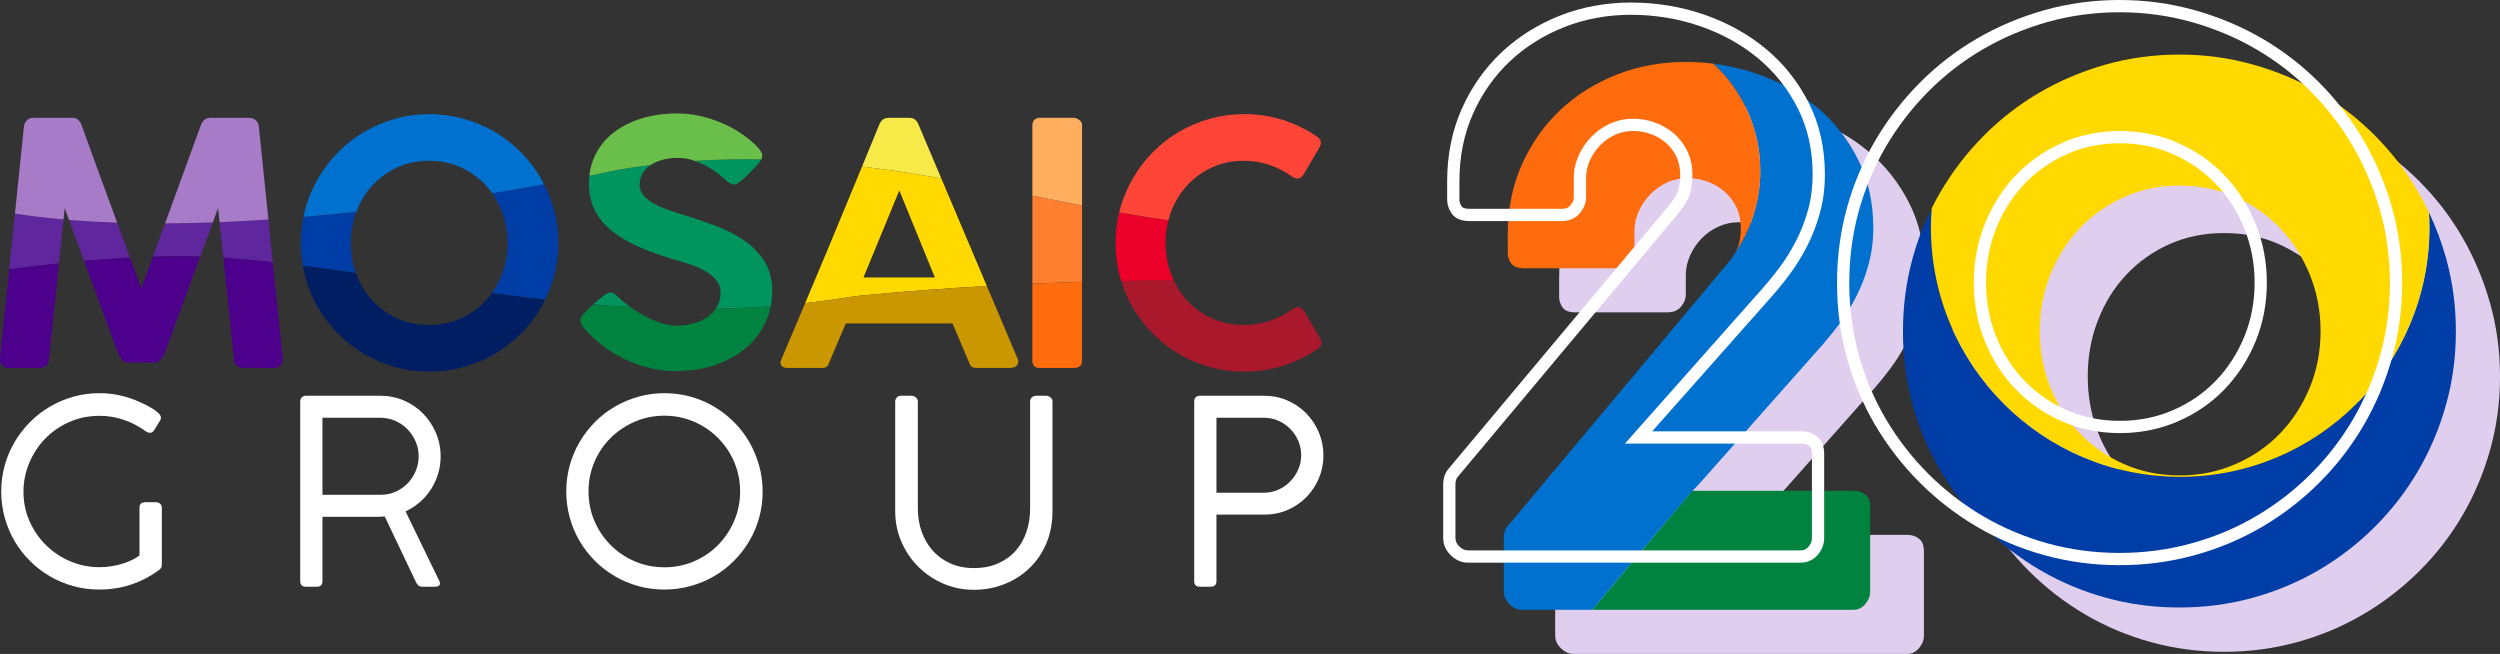
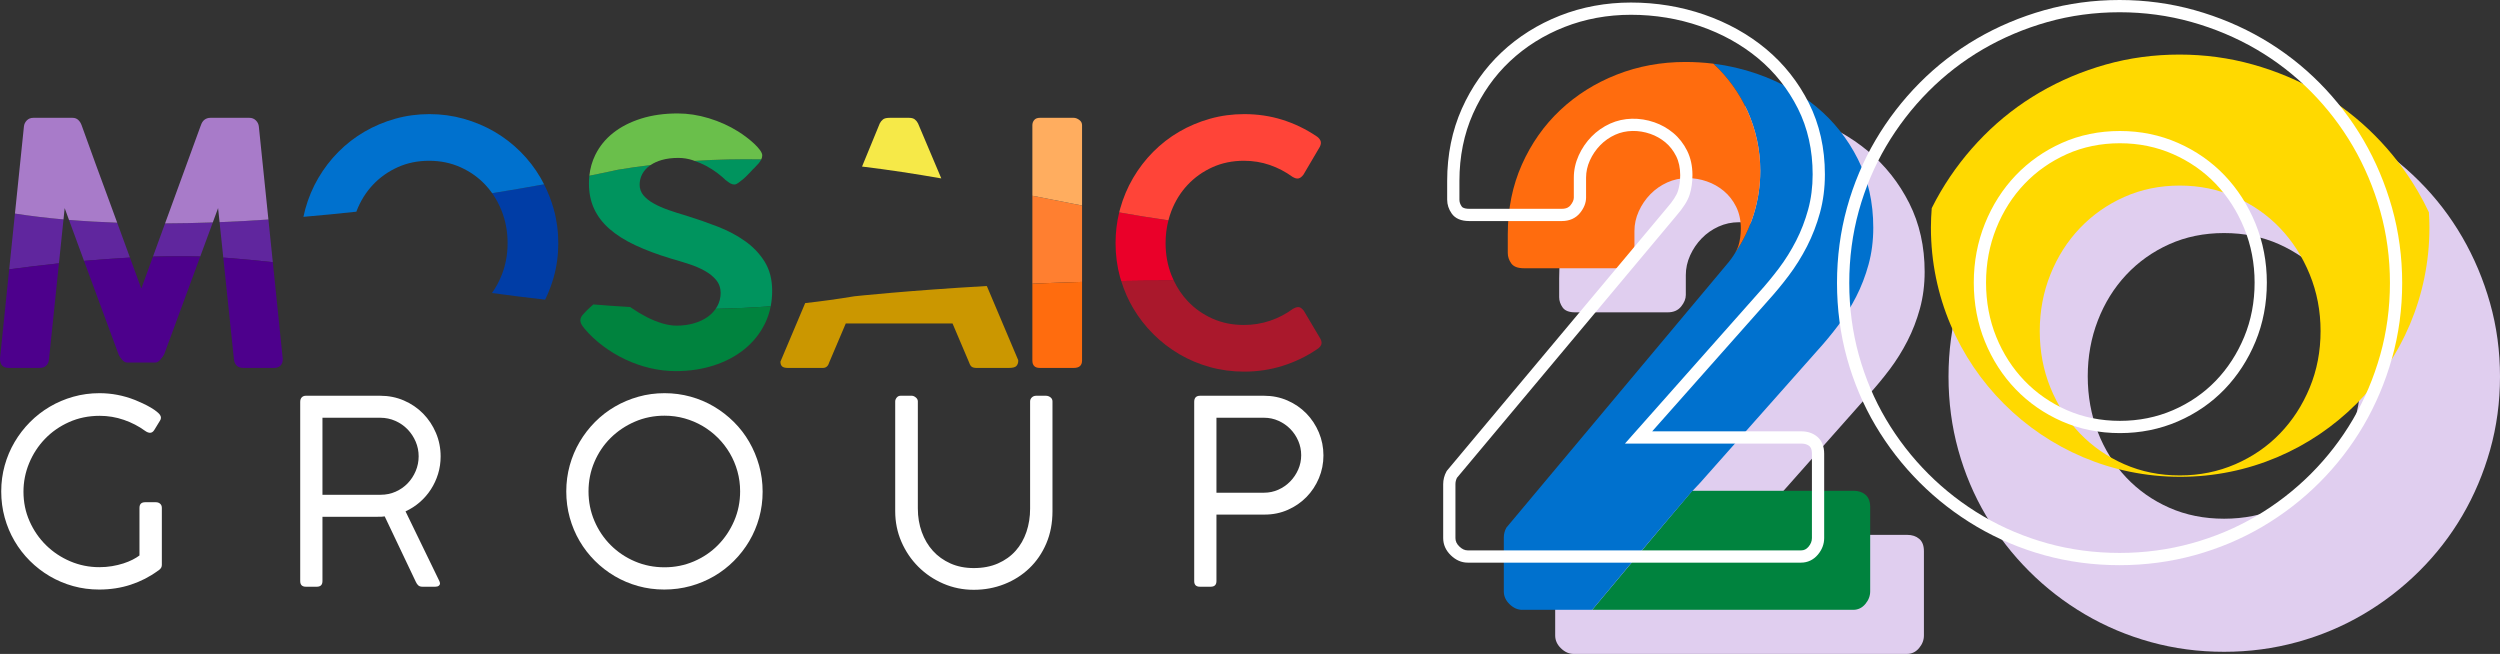
<svg xmlns="http://www.w3.org/2000/svg" id="Layer_2" viewBox="0 0 1000 261.57">
  <rect x="0" y="0" width="1000" height="261.57" fill="#333333" stroke="none" />
  <g id="Components">
    <g id="b39799ce-447a-4dcb-878d-cec273046575_1">
      <g id="Artwork_1">
        <path d="M66.03,89.359l-4.843,13.281c6.537-.199,12.864-.223,18.916-.046l5.023-13.627c-6.377.23-12.756.367-19.096.392" fill="#60269e" />
        <path d="M87.828,88.865l1.486,14.175c.578.039,1.156.081,1.728.124,6.017.464,12.041,1.044,18.079,1.707l-1.755-17.065c-6.478.438-13.004.797-19.538,1.059" fill="#60269e" />
        <path d="M46.877,89.079c-6.528-.226-12.971-.592-19.282-1.116,2,5.483,4.004,10.945,6.011,16.386,6.236-.558,12.375-1.004,18.373-1.322l-5.102-13.948Z" fill="#60269e" />
        <path d="M25.398,87.775c-6.645-.593-13.135-1.369-19.42-2.344l-2.298,22.291c6.672-.892,13.323-1.696,19.899-2.392l1.82-17.556Z" fill="#60269e" />
        <path d="M223.316,97.25c0-4.76-.618-9.33-1.853-13.709-.97-3.438-2.255-6.704-3.834-9.81-6.173,1.118-13.144,2.324-20.758,3.556,1.521,2.151,2.793,4.514,3.81,7.097,1.571,3.998,2.358,8.287,2.358,12.867,0,4.537-.787,8.791-2.358,12.766-1.035,2.615-2.337,5.007-3.896,7.185,7.034.957,14.122,1.86,21.274,2.666,1.382-2.823,2.524-5.788,3.404-8.907,1.234-4.379,1.853-8.948,1.853-13.709" fill="#003da6" />
-         <path d="M140.322,97.25c0-4.47.743-8.659,2.219-12.574-6.919.753-13.997,1.448-21.176,2.059-.699,3.395-1.051,6.9-1.051,10.515,0,3.095.26,6.107.773,9.04,7.06.893,14.144,1.875,21.263,2.908-1.347-3.741-2.028-7.72-2.028-11.948" fill="#003da6" />
-         <path d="M247.433,119.009h.068l-.27-.27c-.36-.359-.808-.741-1.348-1.145-.538-.405-1.123-.607-1.752-.607-.404,0-.932.202-1.583.607-.652.404-1.359.898-2.122,1.481-.764.585-1.527,1.236-2.29,1.955-.275.259-.538.499-.801.741,4.888.409,9.81.757,14.765,1.038-1.704-1.213-3.267-2.479-4.667-3.8" fill="#00945e" />
        <path d="M277.844,64.358c1.652.582,3.225,1.249,4.687,2.038,1.661.899,3.166,1.864,4.514,2.896,1.347,1.034,2.447,1.977,3.3,2.83l.135.068c.628.495,1.189.887,1.683,1.179.494.293,1.032.438,1.617.438.404,0,.898-.202,1.482-.607.584-.403,1.235-.909,1.954-1.514.718-.607,1.437-1.291,2.157-2.056.717-.763,1.414-1.503,2.087-2.223v.069l2.021-2.157c.404-.494.741-.999,1.01-1.515.008-.017.011-.035.019-.052-8.736-.152-17.617.022-26.667.607" fill="#00945e" />
        <path d="M305.872,104.694c-1.998-3.211-4.615-5.963-7.848-8.252-3.234-2.291-6.905-4.234-11.014-5.827-4.109-1.594-8.275-3.043-12.496-4.346-2.471-.717-4.829-1.471-7.074-2.257-2.246-.785-4.233-1.661-5.961-2.627-1.729-.966-3.098-2.056-4.109-3.268-1.01-1.212-1.516-2.628-1.516-4.244,0-1.483.338-2.873,1.011-4.177.674-1.302,1.661-2.436,2.964-3.402.142-.105.302-.198.452-.299-4.292.526-8.622,1.148-12.995,1.878,0,0-4.165.934-11.543,2.411-.109,1.016-.166,2.056-.166,3.119,0,3.729.685,7.085,2.055,10.072,1.37,2.986,3.425,5.681,6.164,8.084,2.739,2.403,6.164,4.57,10.274,6.501,4.109,1.931,8.902,3.728,14.382,5.389,2.379.674,4.749,1.392,7.107,2.155,2.358.766,4.48,1.674,6.366,2.729,1.886,1.055,3.413,2.29,4.581,3.704,1.167,1.415,1.752,3.11,1.752,5.086s-.449,3.772-1.348,5.389c-.194.348-.41.679-.635,1.007,7.251-.133,14.586-.461,22.008-1.008.385-1.976.588-4.037.588-6.196,0-4.535-1-8.409-2.997-11.62" fill="#00945e" />
-         <path d="M344.819,66.624c-9.575,23.254-17.09,41.302-22.544,54.136-.069.163-.132.312-.201.474,6.479-.72,13.024-1.615,19.647-2.718,0,0,21.309-2.302,53.015-4.112l-18.213-43.037c-10.416-1.819-20.97-3.452-31.705-4.742M359.73,76.164l14.214,34.828h-28.562l14.348-34.828Z" fill="#ffd900" />
        <path d="M412.948,78.303v35.181c6.369-.28,13.015-.526,19.873-.723v-30.553c-6.599-1.266-13.219-2.582-19.873-3.905" fill="#ff7f30" />
        <path d="M446.225,97.25c0,4.761.606,9.33,1.819,13.709.136.491.302.966.451,1.45,6.882-.109,13.913-.162,21.04-.142-.348-.733-.678-1.48-.979-2.251-1.55-3.975-2.324-8.229-2.324-12.766,0-3.18.382-6.215,1.129-9.113-6.56-.944-13.116-2.019-19.683-3.181-.967,3.946-1.453,8.045-1.453,12.294" fill="#ea0029" />
        <path d="M3.502,147.168h12.261c1.213,0,2.133-.314,2.762-.943.628-.627.987-1.482,1.078-2.559l3.974-38.335c-6.576.697-13.226,1.5-19.899,2.392l-3.678,35.674c0,2.515,1.167,3.772,3.502,3.772" fill="#4d008c" />
        <path d="M89.313,103.039l4.258,40.626c.089,1.077.448,1.931,1.077,2.56.628.628,1.526.943,2.695.943h12.261c1.077,0,1.93-.303,2.56-.909.628-.607.943-1.493.943-2.661l-3.984-38.726c-6.038-.665-12.063-1.243-18.08-1.707-.572-.044-1.149-.085-1.728-.125" fill="#4d008c" />
        <path d="M61.186,102.641l-4.666,12.797-4.54-12.411c-5.998.318-12.138.765-18.373,1.322,1.024,2.778,2.047,5.562,3.073,8.328,3.615,9.745,7.242,19.558,10.881,29.438.313.584.774,1.212,1.38,1.887.607.673,1.223,1.009,1.853,1.009h11.385c.628,0,1.28-.381,1.954-1.145.674-.763,1.19-1.482,1.55-2.156l14.421-39.117c-6.052-.178-12.379-.153-18.916.046" fill="#4d008c" />
-         <path d="M194.147,120.423c-2.785,2.964-6.097,5.3-9.936,7.007-3.841,1.706-8.028,2.559-12.564,2.559-4.581,0-8.781-.853-12.598-2.559-3.818-1.706-7.119-4.043-9.903-7.007-2.785-2.964-4.951-6.433-6.501-10.407-.106-.271-.198-.546-.297-.818-7.118-1.033-14.201-2.016-21.262-2.908.276,1.579.622,3.137,1.045,4.669,1.213,4.379,2.942,8.465,5.187,12.261,2.246,3.795,4.928,7.253,8.05,10.374,3.121,3.122,6.59,5.805,10.408,8.05,3.817,2.246,7.916,3.975,12.294,5.187,4.379,1.213,8.948,1.818,13.709,1.818,4.716,0,9.274-.605,13.676-1.818,4.4-1.212,8.51-2.942,12.327-5.187,3.817-2.245,7.298-4.928,10.441-8.05,3.144-3.121,5.828-6.578,8.05-10.374.64-1.092,1.226-2.214,1.783-3.353-7.152-.806-14.239-1.709-21.275-2.666-.81,1.132-1.686,2.209-2.638,3.223" fill="#001e61" />
        <path d="M283.203,126.655c-1.572,1.145-3.436,2.032-5.591,2.661-2.155.629-4.469.944-6.939.944-1.796,0-3.715-.303-5.759-.91-2.044-.606-4.098-1.437-6.164-2.492-2.066-1.055-4.075-2.257-6.029-3.604-.212-.145-.412-.296-.62-.444-4.956-.281-9.877-.629-14.766-1.038-.468.428-.924.84-1.355,1.212l-1.279,1.213-.943,1.011c-1.078,1.033-1.617,1.998-1.617,2.895,0,.943.494,1.977,1.482,3.099l.135.27v-.068c2.199,2.606,4.704,4.952,7.511,7.04,2.806,2.089,5.782,3.873,8.926,5.355,3.143,1.483,6.422,2.627,9.835,3.436,3.413.809,6.848,1.213,10.307,1.213,5.389,0,10.43-.753,15.125-2.257,4.691-1.504,8.779-3.66,12.26-6.467,3.48-2.806,6.208-6.186,8.185-10.138,1.105-2.21,1.889-4.572,2.376-7.076-7.422.549-14.757.877-22.008,1.008-.818,1.189-1.837,2.239-3.071,3.137" fill="#00833e" />
        <path d="M322.074,121.233c-6.599,15.531-9.904,23.353-9.904,23.442,0,.808.212,1.426.64,1.853.426.427,1.2.64,2.324.64h14.012c1.257,0,2.088-.696,2.492-2.088l6.669-15.696h42.71l6.669,15.696c.27.809.617,1.359,1.045,1.651.426.293,1.066.437,1.919.437h12.934c1.572,0,2.582-.279,3.032-.842.449-.561.674-1.179.674-1.853v-.404l-12.554-29.666c-31.706,1.811-53.015,4.112-53.015,4.112-6.623,1.104-13.168,1.998-19.647,2.718" fill="#cb9700" />
        <path d="M412.948,144.204c0,1.977.987,2.964,2.964,2.964h13.608c2.199,0,3.3-.987,3.3-2.964v-31.444c-6.857.197-13.504.444-19.873.723v30.721Z" fill="#ff6c0e" />
        <path d="M448.496,112.409c1.179,3.829,2.741,7.441,4.735,10.81,2.245,3.796,4.929,7.253,8.05,10.375,3.121,3.122,6.59,5.805,10.408,8.05,3.817,2.246,7.915,3.974,12.294,5.187,4.379,1.212,8.948,1.818,13.709,1.818,5.344,0,10.476-.774,15.392-2.324,4.919-1.55,9.465-3.739,13.642-6.568.764-.449,1.324-1.011,1.685-1.684.359-.674.291-1.504-.202-2.493l-6.669-11.25c-.674-.897-1.337-1.391-1.987-1.481-.651-.09-1.472.158-2.459.741-2.74,2.02-5.772,3.594-9.095,4.716-3.325,1.122-6.805,1.684-10.441,1.684-4.581,0-8.781-.853-12.598-2.56-3.817-1.706-7.119-4.042-9.903-7.006-2.245-2.389-4.08-5.112-5.521-8.158-7.127-.019-14.159.032-21.04.143" fill="#aa182c" />
        <path d="M25.868,83.237c.575,1.581,1.152,3.148,1.727,4.726,6.312.524,12.754.891,19.283,1.116l-2.754-7.525c-1.886-5.121-3.806-10.341-5.76-15.663-1.954-5.322-3.851-10.565-5.692-15.73-.314-.898-.775-1.628-1.38-2.19-.607-.561-1.36-.842-2.257-.842h-15.697c-1.078,0-1.953.348-2.627,1.044-.674.697-1.056,1.516-1.146,2.459l-3.589,34.799c6.286.975,12.776,1.751,19.42,2.344l.471-4.538Z" fill="#a87bc9" />
        <path d="M87.238,83.237l.589,5.628c6.534-.263,13.061-.622,19.538-1.059l-3.825-37.173c-.091-.943-.483-1.762-1.179-2.459-.697-.695-1.561-1.044-2.593-1.044h-15.63c-.898,0-1.684.259-2.358.775-.674.517-1.168,1.313-1.482,2.391v-.068l-14.27,39.132c6.34-.026,12.718-.162,19.097-.392l2.112-5.73Z" fill="#a87bc9" />
        <path d="M142.646,84.383c1.55-3.996,3.715-7.477,6.501-10.442,2.784-2.964,6.085-5.31,9.903-7.039,3.817-1.729,8.017-2.594,12.598-2.594,4.536,0,8.723.865,12.564,2.594,3.84,1.729,7.15,4.075,9.936,7.039.985,1.049,1.891,2.167,2.724,3.345,7.614-1.231,14.585-2.438,20.758-3.555-.432-.85-.875-1.692-1.352-2.517-2.223-3.841-4.907-7.332-8.05-10.476-3.144-3.143-6.625-5.828-10.441-8.05-3.817-2.223-7.928-3.952-12.328-5.187-4.402-1.235-8.959-1.853-13.675-1.853-4.761,0-9.33.618-13.709,1.853-4.379,1.235-8.477,2.964-12.294,5.187-3.817,2.222-7.286,4.907-10.408,8.05-3.122,3.144-5.805,6.635-8.05,10.476-2.246,3.84-3.974,7.948-5.187,12.327-.291,1.054-.546,2.119-.767,3.194,7.179-.611,14.257-1.305,21.175-2.059.037-.096.069-.196.106-.292" fill="#0071ce" />
        <path d="M260.28,65.996c1.221-.82,2.678-1.491,4.399-1.992,1.931-.56,4.153-.841,6.668-.841,1.976,0,3.919.315,5.828.943.231.076.442.172.669.252,9.05-.585,17.931-.759,26.667-.608.253-.501.386-1.032.386-1.598,0-.584-.304-1.29-.91-2.122-.606-.83-1.381-1.684-2.324-2.56-.943-.876-1.976-1.741-3.098-2.593-1.122-.853-2.223-1.617-3.301-2.291-3.593-2.245-7.501-4.007-11.721-5.287-4.222-1.281-8.376-1.92-12.463-1.92-5.389,0-10.263.685-14.618,2.055-4.356,1.371-8.084,3.278-11.183,5.726-3.098,2.449-5.489,5.389-7.174,8.826-1.255,2.56-2.041,5.327-2.361,8.3,7.378-1.477,11.543-2.412,11.543-2.412,4.373-.728,8.703-1.351,12.995-1.877" fill="#6abf4b" />
        <path d="M367.208,49.353c-.315-.628-.741-1.156-1.28-1.583-.538-.426-1.303-.639-2.291-.639h-7.814c-1.212,0-2.088.213-2.627.639-.539.427-.967.955-1.281,1.583-2.48,6.046-4.844,11.801-7.098,17.271,10.736,1.29,21.289,2.923,31.705,4.742l-9.315-22.013Z" fill="#f6e948" />
        <path d="M432.821,50.094c0-.898-.382-1.617-1.145-2.156-.765-.539-1.482-.808-2.156-.808h-13.607c-.989,0-1.729.292-2.224.875-.494.585-.74,1.28-.74,2.089v28.208c6.654,1.323,13.273,2.64,19.873,3.906v-32.114Z" fill="#ffad5f" />
        <path d="M475.057,73.941c2.784-2.964,6.084-5.31,9.903-7.04,3.817-1.729,8.017-2.594,12.597-2.594,3.638,0,7.084.563,10.341,1.685,3.255,1.123,6.275,2.694,9.06,4.716.943.585,1.752.808,2.425.674.675-.134,1.348-.651,2.021-1.55l6.535-11.115c.494-.987.561-1.841.201-2.56-.359-.718-.92-1.302-1.683-1.752-4.222-2.83-8.736-4.995-13.541-6.501-4.806-1.504-9.882-2.257-15.225-2.257-4.761,0-9.331.618-13.709,1.853-4.379,1.235-8.477,2.964-12.294,5.186-3.818,2.223-7.287,4.907-10.408,8.051-3.121,3.144-5.805,6.635-8.05,10.476-2.247,3.839-3.975,7.948-5.186,12.327-.131.47-.25.943-.366,1.416,6.566,1.161,13.124,2.235,19.683,3.18.329-1.277.721-2.53,1.195-3.753,1.55-3.997,3.716-7.478,6.501-10.442" fill="#ff4438" />
        <path d="M55.789,203.154c0-1.508.754-2.262,2.263-2.262h4.321c.651,0,1.209.196,1.672.591.462.395.694.951.694,1.671v22.839c0,.378-.095.745-.283,1.106-.189.36-.558.729-1.106,1.106l-.258.154c-3.223,2.366-6.807,4.202-10.751,5.505-3.944,1.301-8.161,1.953-12.654,1.953-3.635,0-7.116-.462-10.441-1.388-3.327-.925-6.448-2.245-9.362-3.96-2.915-1.715-5.565-3.764-7.947-6.147-2.384-2.382-4.424-5.023-6.121-7.921-1.698-2.896-3.009-6.017-3.935-9.361-.926-3.343-1.389-6.833-1.389-10.468,0-3.6.463-7.063,1.389-10.39.926-3.325,2.246-6.447,3.96-9.363,1.715-2.915,3.763-5.572,6.147-7.972,2.383-2.4,5.032-4.458,7.946-6.173,2.915-1.714,6.045-3.043,9.388-3.986,3.344-.943,6.832-1.415,10.467-1.415,4.836,0,9.533.892,14.094,2.676.857.342,1.886.789,3.086,1.337,1.2.549,2.349,1.149,3.447,1.8,1.097.652,2.032,1.321,2.804,2.006.771.688,1.158,1.356,1.158,2.007,0,.411-.121.789-.361,1.131l-2.263,3.704c-.481.79-1.063,1.183-1.749,1.183-.24,0-.532-.06-.875-.179-.343-.12-.702-.317-1.08-.592-2.538-1.852-5.367-3.318-8.487-4.399-3.121-1.079-6.345-1.62-9.67-1.62-4.459,0-8.557.842-12.294,2.521-3.738,1.68-6.953,3.927-9.644,6.738-2.693,2.813-4.792,6.044-6.301,9.697-1.51,3.651-2.263,7.451-2.263,11.393,0,4.218.814,8.161,2.443,11.831,1.628,3.669,3.832,6.867,6.61,9.592,2.778,2.726,6,4.869,9.67,6.43,3.669,1.56,7.543,2.34,11.625,2.34,1.782,0,3.48-.136,5.092-.411,1.612-.275,3.112-.636,4.502-1.081,1.388-.446,2.631-.953,3.729-1.517,1.096-.566,2.006-1.124,2.726-1.673v-19.032Z" fill="#fff" />
        <path d="M120.085,160.769c0-.787.205-1.395.617-1.824.411-.429.959-.645,1.645-.645h29.731c3.395,0,6.558.636,9.491,1.905,2.931,1.269,5.485,3.008,7.664,5.221,2.177,2.212,3.891,4.793,5.144,7.742,1.251,2.949,1.877,6.088,1.877,9.414,0,2.435-.343,4.766-1.028,6.995-.687,2.23-1.647,4.295-2.881,6.199-1.234,1.903-2.708,3.601-4.423,5.092-1.716,1.491-3.618,2.717-5.71,3.677l13.529,27.88c.171.411.257.72.257.925,0,.378-.163.695-.488.952-.326.258-.78.386-1.363.386h-5.196c-.686,0-1.226-.17-1.62-.513-.394-.342-.729-.824-1.003-1.441l-12.448-26.18c-.378.069-.771.11-1.184.129-.411.018-.96.025-1.645.025h-22.067v25.719c0,1.51-.754,2.262-2.263,2.262h-4.373c-1.509,0-2.262-.753-2.262-2.262v-71.654ZM167.459,182.527c0-2.057-.395-4.011-1.183-5.863-.79-1.852-1.87-3.489-3.24-4.913-1.373-1.423-3.002-2.554-4.888-3.394-1.886-.84-3.909-1.26-6.07-1.26h-23.095v30.811h23.25c2.16,0,4.166-.413,6.018-1.235,1.852-.824,3.455-1.937,4.81-3.344,1.354-1.406,2.425-3.043,3.215-4.913.788-1.868,1.183-3.831,1.183-5.89" fill="#fff" />
        <path d="M265.807,157.272c3.601,0,7.072.463,10.415,1.388,3.343.927,6.464,2.247,9.363,3.961,2.897,1.716,5.546,3.765,7.946,6.147,2.4,2.384,4.45,5.041,6.147,7.973,1.697,2.931,3.017,6.079,3.961,9.439.942,3.361,1.414,6.858,1.414,10.493,0,3.601-.463,7.072-1.389,10.415-.926,3.344-2.247,6.464-3.961,9.363-1.715,2.898-3.764,5.537-6.146,7.921-2.385,2.384-5.033,4.424-7.948,6.12-2.916,1.698-6.053,3.01-9.413,3.935-3.361.927-6.859,1.388-10.494,1.388s-7.115-.462-10.441-1.388c-3.326-.925-6.447-2.245-9.362-3.96-2.915-1.715-5.565-3.764-7.947-6.148-2.384-2.382-4.423-5.023-6.121-7.921-1.697-2.896-3.009-6.017-3.935-9.36-.926-3.344-1.389-6.833-1.389-10.468,0-3.601.463-7.072,1.389-10.416.926-3.343,2.246-6.473,3.961-9.387,1.715-2.915,3.762-5.572,6.147-7.974,2.383-2.399,5.032-4.45,7.947-6.146,2.913-1.698,6.043-3.018,9.387-3.96,3.343-.943,6.832-1.416,10.468-1.416M235.407,196.52c0,4.218.789,8.169,2.366,11.855,1.577,3.688,3.746,6.911,6.507,9.672,2.76,2.76,5.983,4.929,9.67,6.505,3.685,1.578,7.638,2.366,11.857,2.366,4.148,0,8.067-.788,11.753-2.366,3.686-1.576,6.893-3.745,9.619-6.505,2.726-2.761,4.886-5.984,6.481-9.672,1.595-3.686,2.392-7.637,2.392-11.855,0-2.779-.361-5.454-1.081-8.024-.719-2.573-1.741-4.982-3.06-7.228-1.321-2.245-2.898-4.286-4.732-6.121-1.835-1.833-3.876-3.412-6.122-4.733-2.247-1.32-4.655-2.338-7.227-3.059-2.571-.72-5.246-1.081-8.023-1.081-4.219,0-8.172.797-11.857,2.391-3.687,1.595-6.91,3.756-9.67,6.482-2.761,2.727-4.93,5.932-6.507,9.619-1.577,3.686-2.366,7.604-2.366,11.754" fill="#fff" />
        <path d="M367.14,203.464c0,3.325.522,6.439,1.568,9.335,1.045,2.898,2.529,5.411,4.45,7.536,1.92,2.127,4.26,3.807,7.021,5.042,2.76,1.234,5.871,1.852,9.337,1.852,3.634,0,6.857-.617,9.669-1.852,2.811-1.234,5.17-2.924,7.072-5.067,1.904-2.144,3.344-4.663,4.321-7.561.978-2.898,1.466-5.994,1.466-9.285v-42.899c0-.617.232-1.149.694-1.595.463-.445,1.037-.669,1.724-.669h3.908c.652,0,1.252.206,1.802.617.548.412.822.961.822,1.647v43.927c0,4.732-.822,9.028-2.469,12.885-1.646,3.857-3.901,7.159-6.763,9.901-2.864,2.744-6.209,4.871-10.032,6.379-3.824,1.508-7.895,2.263-12.215,2.263s-8.385-.822-12.192-2.47c-3.805-1.645-7.141-3.899-10.004-6.762-2.864-2.864-5.118-6.2-6.764-10.005-1.646-3.807-2.47-7.871-2.47-12.192v-43.927c0-.514.197-1.021.592-1.517.394-.498.917-.747,1.569-.747h4.475c.513,0,1.045.224,1.593.669.549.446.824.978.824,1.595v42.899Z" fill="#fff" />
        <path d="M477.679,160.769c0-1.645.789-2.469,2.366-2.469h25.565c3.36,0,6.489.636,9.387,1.905,2.898,1.269,5.41,2.993,7.536,5.17,2.126,2.178,3.797,4.716,5.015,7.612,1.217,2.898,1.827,5.959,1.827,9.183,0,3.188-.601,6.214-1.801,9.078-1.201,2.864-2.855,5.375-4.963,7.536-2.11,2.159-4.596,3.876-7.459,5.143-2.864,1.271-5.959,1.905-9.285,1.905h-19.289v26.593c0,1.51-.772,2.262-2.315,2.262h-4.321c-1.509,0-2.263-.753-2.263-2.262v-71.654ZM520.475,182.066c0-1.989-.386-3.884-1.158-5.684-.771-1.801-1.826-3.386-3.163-4.759-1.337-1.37-2.916-2.469-4.732-3.29-1.817-.824-3.755-1.235-5.812-1.235h-19.032v29.987h19.032c2.023,0,3.934-.402,5.734-1.209,1.801-.805,3.378-1.902,4.733-3.29,1.354-1.388,2.425-2.983,3.215-4.785.788-1.799,1.183-3.71,1.183-5.734" fill="#fff" />
      </g>
      <path d="M779.408,150.641c0-10.194,1.299-19.982,3.896-29.359,2.597-9.378,6.298-18.178,11.108-26.402,4.808-8.223,10.554-15.7,17.241-22.433,6.684-6.732,14.114-12.48,22.29-17.241,8.174-4.76,16.952-8.462,26.33-11.108,9.378-2.645,19.163-3.968,29.359-3.968,10.099,0,19.86,1.323,29.287,3.968,9.425,2.646,18.226,6.348,26.402,11.108,8.174,4.762,15.629,10.509,22.362,17.241,6.731,6.733,12.48,14.21,17.241,22.433,4.761,8.224,8.462,17.025,11.109,26.402,2.644,9.378,3.967,19.166,3.967,29.359s-1.323,19.982-3.967,29.359c-2.647,9.378-6.348,18.131-11.109,26.257-4.761,8.129-10.509,15.535-17.241,22.218-6.733,6.686-14.188,12.432-22.362,17.24-8.176,4.811-16.977,8.512-26.402,11.109-9.427,2.597-19.188,3.896-29.287,3.896-10.196,0-19.982-1.299-29.359-3.896-9.378-2.597-18.156-6.298-26.33-11.109-8.176-4.808-15.606-10.554-22.29-17.24-6.686-6.683-12.432-14.089-17.241-22.218-4.811-8.126-8.512-16.879-11.108-26.257-2.597-9.378-3.896-19.163-3.896-29.359ZM835.097,150.497c0,7.984,1.346,15.437,4.039,22.362,2.692,6.925,6.468,12.961,11.325,18.106,4.856,5.146,10.604,9.186,17.241,12.118,6.636,2.935,13.945,4.401,21.929,4.401s15.315-1.465,22.002-4.401c6.683-2.932,12.454-6.972,17.312-12.118,4.856-5.145,8.631-11.181,11.325-18.106,2.691-6.926,4.039-14.378,4.039-22.362,0-7.885-1.348-15.316-4.039-22.29-2.694-6.972-6.47-13.057-11.325-18.25-4.858-5.194-10.629-9.281-17.312-12.263-6.686-2.98-14.019-4.472-22.002-4.472s-15.293,1.491-21.929,4.472c-6.637,2.983-12.385,7.069-17.241,12.263-4.858,5.193-8.634,11.278-11.325,18.25-2.694,6.974-4.039,14.405-4.039,22.29Z" fill="#e0ceef" />
      <path d="M697.776,213.949h65.135c1.929,0,3.522.533,4.777,1.593,1.253,1.062,1.881,2.702,1.881,4.921v33.726c0,1.834-.652,3.523-1.954,5.066-1.303,1.544-2.92,2.316-4.849,2.316h-133.31c-1.834,0-3.523-.746-5.066-2.244-1.545-1.495-2.316-3.206-2.316-5.137v-21.568c0-1.349.337-2.652,1.013-3.908l87.86-104.939c2.605-2.991,4.245-5.549,4.921-7.672.674-2.121,1.013-4.487,1.013-7.093,0-3.279-.628-6.174-1.881-8.685-1.255-2.507-2.895-4.606-4.921-6.295-2.026-1.688-4.295-2.968-6.803-3.836-2.511-.869-5.066-1.303-7.672-1.303-2.895,0-5.622.579-8.178,1.737-2.558,1.158-4.801,2.727-6.73,4.704-1.932,1.979-3.474,4.247-4.632,6.804-1.158,2.557-1.737,5.187-1.737,7.887v7.962c0,1.544-.629,3.09-1.882,4.632-1.255,1.544-3.039,2.316-5.355,2.316h-37.055c-2.413,0-4.078-.652-4.993-1.954-.919-1.303-1.376-2.678-1.376-4.126v-7.527c0-10.131,1.882-19.417,5.645-27.863,3.763-8.442,8.877-15.704,15.343-21.784,6.464-6.079,13.99-10.806,22.58-14.184,8.587-3.377,17.754-5.066,27.502-5.066,9.938,0,19.444,1.569,28.515,4.704,9.069,3.137,17.055,7.576,23.955,13.317,6.898,5.742,12.399,12.69,16.501,20.843,4.101,8.155,6.152,17.296,6.152,27.429,0,5.211-.628,10.109-1.882,14.691-1.254,4.584-2.92,8.902-4.993,12.955-2.077,4.053-4.44,7.841-7.093,11.363-2.655,3.523-5.428,6.874-8.323,10.06l-49.792,56.16Z" fill="#e0ceef" />
      <path d="M741.416,196.309h-64.544c-13.377,15.736-36.379,43.303-39.991,47.622h104.391c1.929,0,3.546-.772,4.849-2.316,1.302-1.542,1.954-3.231,1.954-5.066v-33.726c0-2.219-.628-3.858-1.881-4.921-1.255-1.061-2.848-1.593-4.777-1.593Z" fill="#00833e" />
      <path d="M743.156,63.652c-4.102-8.154-9.603-15.101-16.501-20.843-6.9-5.74-14.886-10.179-23.955-13.317-5.616-1.94-11.399-3.278-17.348-4.017,11.535,10.67,18.764,25.927,18.764,42.879,0,12.126-3.697,23.388-10.023,32.723-.874,1.525-2.076,3.198-3.696,5.058l-87.86,104.939c-.676,1.255-1.013,2.558-1.013,3.908v21.568c0,1.932.771,3.643,2.316,5.137,1.542,1.498,3.231,2.244,5.066,2.244h27.976c5.226-6.296,10.47-12.577,15.726-18.847,7.905-9.429,15.837-18.84,23.847-28.182-.607.707,3.681-3.875,3.681-3.875l46.882-52.878c2.895-3.185,5.668-6.536,8.323-10.06,2.653-3.522,5.016-7.31,7.093-11.363,2.073-4.053,3.739-8.371,4.993-12.955,1.254-4.582,1.882-9.481,1.882-14.691,0-10.133-2.051-19.274-6.152-27.429Z" fill="#0071ce" />
      <path d="M609.484,107.293h37.055c2.316,0,4.1-.772,5.355-2.316,1.253-1.542,1.882-3.088,1.882-4.632v-7.962c0-2.7.579-5.33,1.737-7.887,1.158-2.557,2.7-4.825,4.632-6.804,1.929-1.976,4.173-3.546,6.73-4.704,2.556-1.158,5.283-1.737,8.178-1.737,2.605,0,5.161.434,7.672,1.303,2.508.868,4.776,2.148,6.803,3.836,2.026,1.689,3.666,3.788,4.921,6.295,1.253,2.511,1.881,5.405,1.881,8.685,0,2.606-.339,4.972-1.013,7.093-.256.802-.694,1.687-1.225,2.614,6.326-9.335,10.023-20.597,10.023-32.723,0-16.952-7.229-32.21-18.764-42.879-3.66-.455-7.382-.686-11.167-.686-9.748,0-18.914,1.689-27.502,5.066-8.589,3.378-16.116,8.106-22.58,14.184-6.466,6.08-11.58,13.342-15.343,21.784-3.763,8.445-5.645,17.732-5.645,27.863v7.527c0,1.448.457,2.823,1.376,4.126.916,1.302,2.58,1.954,4.993,1.954Z" fill="#ff6c0e" />
      <path d="M720.416,225.056h-133.31c-2.487,0-4.766-.987-6.772-2.936-2.029-1.963-3.059-4.284-3.059-6.895v-21.568c0-1.756.439-3.461,1.306-5.07l.278-.41,87.86-104.939c2.401-2.758,3.893-5.048,4.465-6.843.595-1.874.897-4.011.897-6.35,0-2.879-.546-5.433-1.624-7.591-1.097-2.192-2.543-4.045-4.298-5.508-1.792-1.493-3.822-2.638-6.035-3.402-4.683-1.624-9.776-1.582-14.038.349-2.265,1.026-4.279,2.432-5.988,4.184-1.719,1.762-3.117,3.815-4.153,6.104-1.007,2.225-1.518,4.538-1.518,6.876v7.962c0,2.113-.817,4.192-2.431,6.176-1.713,2.109-4.222,3.222-7.256,3.222h-37.055c-3.245,0-5.599-1.008-6.997-2.994-1.208-1.715-1.821-3.578-1.821-5.536v-7.527c0-10.428,1.971-20.138,5.858-28.86,3.88-8.704,9.23-16.298,15.903-22.572,6.66-6.264,14.519-11.202,23.361-14.679,8.835-3.475,18.389-5.236,28.398-5.236,10.161,0,20.024,1.628,29.314,4.838,9.31,3.22,17.627,7.847,24.722,13.749,7.126,5.932,12.888,13.208,17.122,21.627,4.255,8.463,6.413,18.062,6.413,28.53,0,5.402-.663,10.562-1.969,15.337-1.292,4.721-3.033,9.237-5.175,13.425-2.136,4.166-4.597,8.109-7.317,11.72-2.685,3.563-5.534,7.007-8.467,10.233l-46.158,52.062h59.689c2.514,0,4.653.731,6.358,2.172,1.825,1.547,2.75,3.831,2.75,6.791v33.726c0,2.421-.852,4.656-2.532,6.646-1.758,2.083-4.082,3.185-6.721,3.185ZM582.787,191.116c-.412.831-.613,1.664-.613,2.541v21.568c0,1.268.498,2.341,1.569,3.377,1.079,1.048,2.177,1.555,3.362,1.555h133.31c1.198,0,2.144-.459,2.976-1.447.927-1.096,1.376-2.236,1.376-3.485v-33.726c0-2.19-.765-2.839-1.016-3.051-.805-.681-1.85-1.013-3.192-1.013h-70.581l53.404-60.235c2.853-3.139,5.605-6.466,8.2-9.908,2.551-3.388,4.862-7.09,6.869-11.005,1.989-3.889,3.607-8.088,4.811-12.484,1.191-4.354,1.795-9.08,1.795-14.046,0-9.698-1.982-18.555-5.891-26.329-3.93-7.812-9.273-14.562-15.879-20.06-6.639-5.523-14.441-9.859-23.189-12.884-8.774-3.032-18.099-4.57-27.714-4.57-9.392,0-18.343,1.648-26.605,4.895-8.259,3.249-15.593,7.855-21.797,13.69-6.197,5.827-11.171,12.891-14.784,20.997-3.605,8.091-5.433,17.13-5.433,26.866v7.527c0,.941.304,1.829.928,2.715.533.758,1.92.916,2.991.916h37.055c2.068,0,2.962-.805,3.454-1.412.884-1.089,1.333-2.128,1.333-3.086v-7.962c0-3.04.658-6.034,1.955-8.898,1.271-2.807,2.991-5.332,5.11-7.504,2.137-2.188,4.652-3.946,7.473-5.224,5.401-2.45,11.799-2.55,17.662-.517,2.773.959,5.32,2.394,7.569,4.268,2.277,1.898,4.141,4.279,5.544,7.08,1.421,2.847,2.14,6.138,2.14,9.782,0,2.842-.38,5.479-1.128,7.835-.788,2.474-2.557,5.265-5.409,8.54l-87.657,104.697Z" fill="#fff" />
-       <path d="M978.38,103.103c-1.787-6.331-4.065-12.383-6.812-18.169.122,2.015.202,4.041.202,6.087,0,55.066-44.64,99.706-99.706,99.706s-99.706-44.64-99.706-99.706c0-2.618.132-5.204.33-7.771-3.134,6.29-5.667,12.907-7.591,19.853-2.605,9.409-3.908,19.229-3.908,29.456s1.302,20.047,3.908,29.455c2.605,9.409,6.319,18.191,11.146,26.345,4.824,8.155,10.588,15.585,17.297,22.29,6.705,6.709,14.16,12.473,22.363,17.298,8.201,4.825,17.007,8.54,26.416,11.144,9.408,2.606,19.226,3.908,29.456,3.908,10.132,0,19.925-1.302,29.383-3.908,9.456-2.605,18.285-6.319,26.488-11.144,8.201-4.825,15.656-10.589,22.363-17.298,6.705-6.705,12.448-14.135,17.224-22.29,4.777-8.154,8.49-16.936,11.146-26.345,2.652-9.407,3.98-19.226,3.98-29.455s-1.328-20.047-3.98-29.456Z" fill="#003da6" />
      <path d="M872.065,190.727c55.066,0,99.706-44.64,99.706-99.706,0-2.046-.081-4.072-.202-6.087-1.335-2.811-2.771-5.565-4.333-8.247-4.776-8.2-10.519-15.679-17.224-22.435-6.708-6.753-14.163-12.519-22.363-17.296-8.203-4.777-17.032-8.49-26.488-11.146-9.458-2.652-19.251-3.981-29.383-3.981-10.229,0-20.047,1.329-29.456,3.981-9.409,2.656-18.216,6.369-26.416,11.146-8.202,4.777-15.657,10.543-22.363,17.296-6.709,6.756-12.473,14.235-17.297,22.435-1.262,2.146-2.444,4.335-3.555,6.563-.198,2.567-.33,5.153-.33,7.771,0,55.066,44.64,99.706,99.706,99.706ZM820.174,109.762c2.845-7.093,6.778-13.267,11.797-18.527,5.016-5.259,10.928-9.409,17.731-12.449,6.803-3.038,14.208-4.558,22.218-4.558,7.911,0,15.318,1.52,22.218,4.558,6.898,3.04,12.858,7.19,17.876,12.449,5.017,5.26,8.974,11.435,11.869,18.527,2.895,7.091,4.342,14.644,4.342,22.652,0,8.106-1.447,15.658-4.342,22.652-2.895,6.997-6.852,13.1-11.869,18.311-5.018,5.211-10.978,9.313-17.876,12.304-6.9,2.992-14.307,4.487-22.218,4.487-8.01,0-15.415-1.495-22.218-4.487-6.803-2.991-12.714-7.093-17.731-12.304-5.019-5.211-8.952-11.313-11.797-18.311-2.848-6.994-4.271-14.546-4.271-22.652,0-8.008,1.423-15.561,4.271-22.652Z" fill="#ffd900" />
      <path d="M847.838,226.07c-10.406,0-20.536-1.345-30.109-3.997-9.573-2.649-18.659-6.484-27.005-11.393-8.348-4.911-16.037-10.859-22.853-17.677-6.819-6.815-12.766-14.479-17.673-22.775-4.911-8.296-8.746-17.36-11.399-26.938-2.652-9.575-3.996-19.705-3.996-30.109s1.345-20.534,3.996-30.11c2.652-9.575,6.486-18.66,11.395-27.005,4.908-8.342,10.853-16.054,17.67-22.918,6.825-6.874,14.518-12.825,22.868-17.687,8.332-4.854,17.411-8.685,26.984-11.387,9.587-2.704,19.721-4.074,30.121-4.074,10.301,0,20.41,1.37,30.044,4.072,9.619,2.702,18.723,6.533,27.06,11.388,8.347,4.862,16.041,10.812,22.869,17.687,6.823,6.874,12.746,14.589,17.603,22.928,4.854,8.335,8.685,17.414,11.386,26.984,2.703,9.586,4.073,19.719,4.073,30.121s-1.37,20.536-4.072,30.12c-2.703,9.573-6.535,18.63-11.39,26.917-4.857,8.294-10.781,15.96-17.606,22.784-6.818,6.819-14.507,12.766-22.853,17.677-8.351,4.911-17.461,8.745-27.08,11.395-9.622,2.651-19.727,3.995-30.034,3.995ZM847.838,4.9c-9.95,0-19.638,1.308-28.79,3.889-9.176,2.59-17.873,6.259-25.848,10.905-7.98,4.648-15.333,10.336-21.857,16.905-6.529,6.576-12.223,13.961-16.924,21.952-4.693,7.975-8.359,16.664-10.896,25.828-2.534,9.15-3.819,18.842-3.819,28.802s1.285,19.652,3.819,28.801c2.537,9.162,6.201,17.826,10.893,25.751,4.698,7.941,10.391,15.278,16.92,21.805,6.523,6.525,13.882,12.218,21.873,16.918,7.977,4.694,16.666,8.359,25.828,10.895,9.147,2.533,18.838,3.818,28.802,3.818,9.867,0,19.534-1.286,28.732-3.82,9.204-2.534,17.917-6.2,25.897-10.894,7.989-4.7,15.347-10.391,21.873-16.918,6.53-6.53,12.197-13.864,16.842-21.796,4.645-7.929,8.313-16.599,10.902-25.772,2.581-9.15,3.889-18.837,3.889-28.79s-1.308-19.639-3.889-28.791c-2.589-9.173-6.258-17.869-10.905-25.848-4.648-7.98-10.316-15.363-16.846-21.942-6.526-6.57-13.88-12.258-21.858-16.905-7.979-4.646-16.699-8.315-25.918-10.903-9.203-2.581-18.866-3.89-28.72-3.89ZM847.982,173.239c-8.316,0-16.122-1.579-23.205-4.694-7.065-3.105-13.293-7.429-18.509-12.848-5.215-5.413-9.354-11.836-12.301-19.087-2.953-7.252-4.451-15.184-4.451-23.574,0-8.289,1.496-16.218,4.447-23.564,2.946-7.345,7.083-13.841,12.297-19.306,5.213-5.466,11.439-9.838,18.504-12.994,7.09-3.168,14.901-4.772,23.218-4.772,8.216,0,16.023,1.603,23.206,4.766,7.165,3.158,13.443,7.532,18.661,13.001,5.208,5.461,9.369,11.951,12.364,19.293,3.002,7.353,4.524,15.285,4.524,23.577,0,8.393-1.524,16.33-4.529,23.588-2.997,7.246-7.158,13.663-12.368,19.073-5.221,5.423-11.502,9.747-18.666,12.852-7.174,3.112-14.978,4.689-23.193,4.689ZM847.982,57.299c-7.623,0-14.762,1.463-21.219,4.345-6.48,2.897-12.186,6.902-16.957,11.903-4.783,5.013-8.583,10.985-11.296,17.749-2.717,6.766-4.094,14.079-4.094,21.74,0,7.753,1.376,15.063,4.09,21.729,2.712,6.672,6.512,12.57,11.293,17.534,4.771,4.957,10.474,8.913,16.952,11.761,6.457,2.839,13.601,4.279,21.233,4.279,7.54,0,14.688-1.442,21.244-4.284,6.567-2.847,12.316-6.803,17.086-11.755,4.783-4.967,8.608-10.871,11.37-17.548,2.759-6.664,4.157-13.969,4.157-21.716,0-7.654-1.4-14.963-4.161-21.725-2.763-6.771-6.591-12.747-11.374-17.763-4.771-4.999-10.521-9.002-17.091-11.897-6.555-2.887-13.698-4.351-21.23-4.351Z" fill="#fff" />
    </g>
  </g>
</svg>